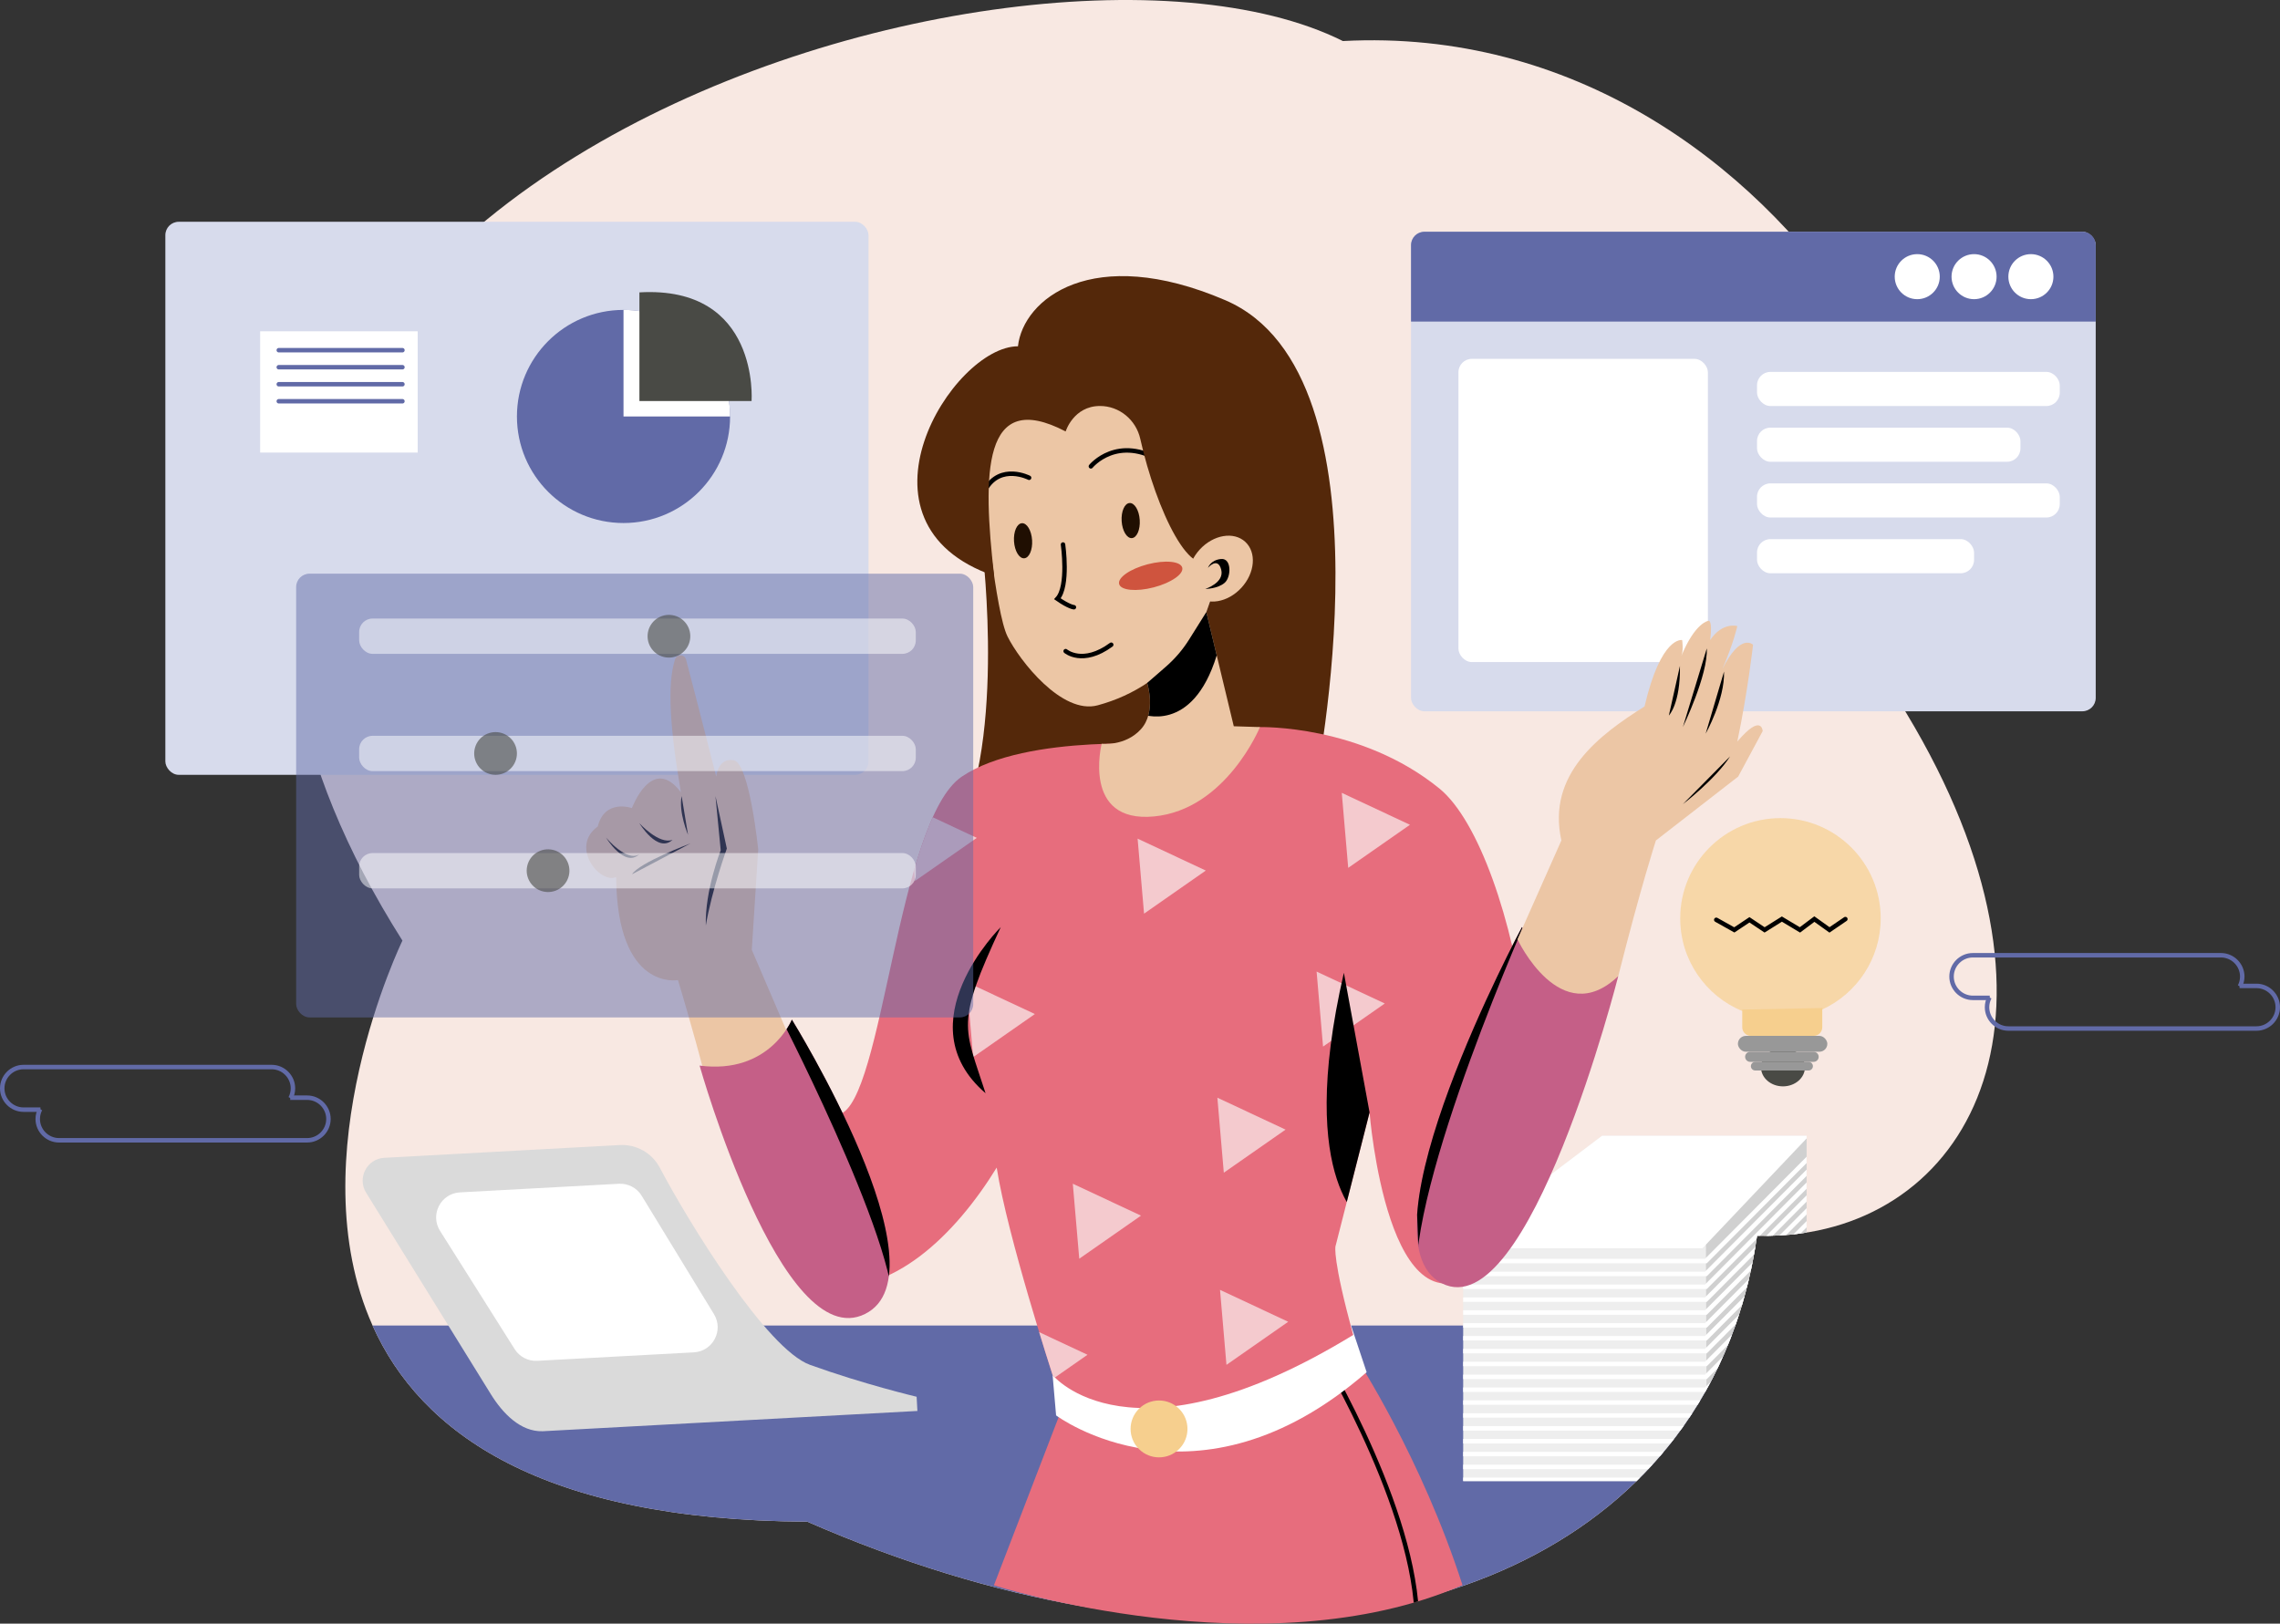
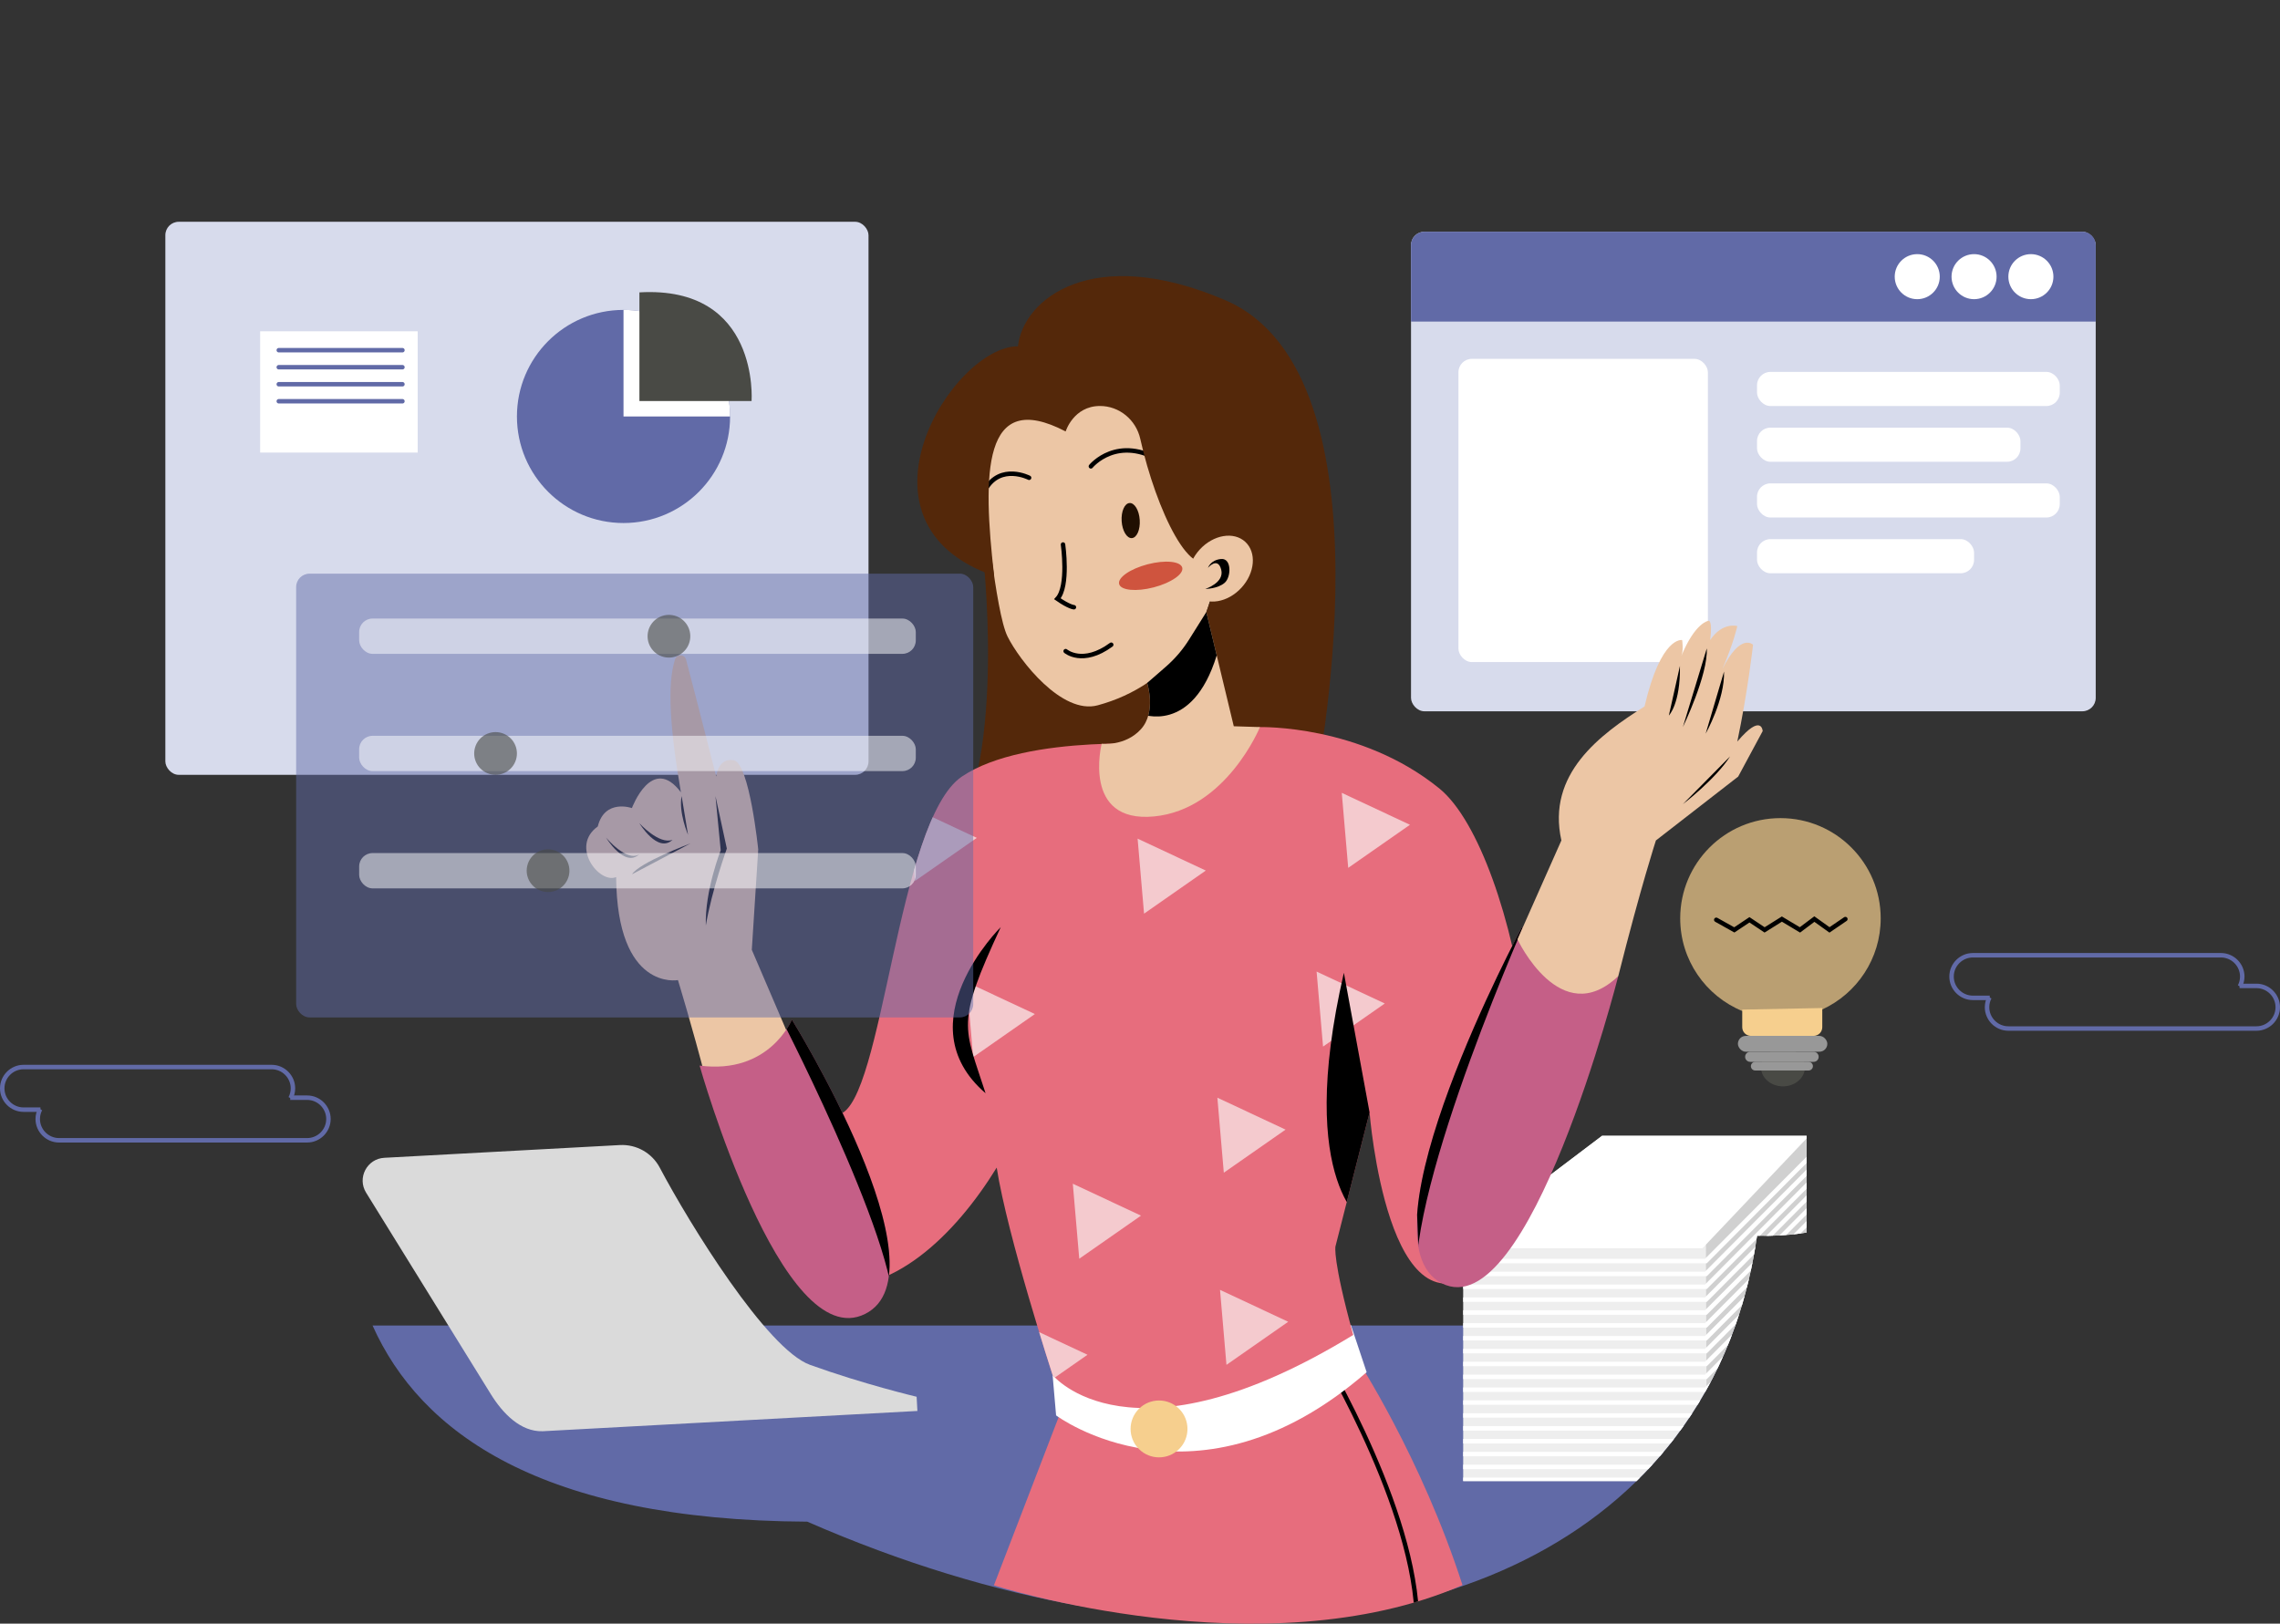
<svg xmlns="http://www.w3.org/2000/svg" id="SCR" viewBox="0 0 2042.46 1454.75">
  <rect x="0" y="0" width="2042.46" height="1454.75" fill="#333333" stroke="none" />
  <defs>
    <style>.cls-1{clip-path:url(#clippath);}.cls-2,.cls-3,.cls-4,.cls-5,.cls-6,.cls-7{fill:none;}.cls-2,.cls-8,.cls-9,.cls-10,.cls-11,.cls-12,.cls-13,.cls-14,.cls-15,.cls-16,.cls-17,.cls-18,.cls-19,.cls-20,.cls-21,.cls-22,.cls-23,.cls-24,.cls-25,.cls-26,.cls-27,.cls-28,.cls-29{stroke-width:0px;}.cls-30{clip-path:url(#clippath-1);}.cls-31{clip-path:url(#clippath-4);}.cls-32{clip-path:url(#clippath-3);}.cls-33{clip-path:url(#clippath-2);}.cls-34{clip-path:url(#clippath-7);}.cls-35{clip-path:url(#clippath-8);}.cls-36{clip-path:url(#clippath-6);}.cls-37{clip-path:url(#clippath-5);}.cls-38{clip-path:url(#clippath-9);}.cls-3,.cls-4{stroke-linecap:round;}.cls-3,.cls-4,.cls-5,.cls-6,.cls-7{stroke-miterlimit:10;stroke-width:4px;}.cls-3,.cls-7{stroke:#616aa7;}.cls-4,.cls-6{stroke:#000;}.cls-5{stroke:#fff;}.cls-8{opacity:.49;}.cls-8,.cls-14{fill:#616aa7;}.cls-9{opacity:.5;}.cls-9,.cls-24{fill:#fff;}.cls-11{opacity:.6;}.cls-11,.cls-15{fill:#494a45;}.cls-12{fill:#f4cace;}.cls-13{fill:#f8e8e2;}.cls-16{fill:#54280a;}.cls-17{fill:#200f02;}.cls-18{fill:#c55f87;}.cls-19{fill:#d0d0d0;}.cls-20{fill:#d7dbec;}.cls-21{fill:#dadada;}.cls-22{fill:#cf543e;}.cls-23{fill:#989898;}.cls-25{fill:#e76d7d;}.cls-26{fill:#eee;}.cls-27{fill:#ecc6a5;}.cls-28,.cls-29{fill:#f6cf8e;}.cls-29{opacity:.69;}</style>
    <clipPath id="clippath">
      <path class="cls-2" d="M1613.12,1105.13c-12.65,1.71-25.72,2.4-39.15,2.02-4.01,28.44-10.55,55.28-19.43,80.45-11.69,33.16-27.44,63.44-46.81,90.69-135,189.95-445.85,233.12-784.56,85.07-238.57-1.22-346.58-79.91-389.43-175.76-67.58-151.11,26.77-344.84,26.77-344.84C-52.34,190.45,908.13-110.62,1202.98,36.78c410.83-21.95,642.19,476.84,488.97,577.04,177.48,271.54,86.57,468.9-78.84,491.3Z" />
    </clipPath>
    <clipPath id="clippath-1">
      <polygon class="cls-2" points="1310.74 1111.79 1435.15 1017.65 1618.39 1017.65 1618.4 1245.14 1532.65 1326.98 1310.74 1326.98 1310.74 1111.79" />
    </clipPath>
    <clipPath id="clippath-2">
      <polygon class="cls-2" points="1310.74 1111.79 1435.15 1017.65 1618.39 1017.65 1618.4 1245.14 1532.65 1326.98 1310.74 1326.98 1310.74 1111.79" />
    </clipPath>
    <clipPath id="clippath-3">
      <circle class="cls-2" cx="558.55" cy="373.14" r="95.47" />
    </clipPath>
    <clipPath id="clippath-4">
      <path class="cls-2" d="M951.89,1260.51l-61.53,159.87s241,77.46,419.76-.16c-36.85-114.47-94.87-203.06-94.87-203.06l-263.36,43.35Z" />
    </clipPath>
    <clipPath id="clippath-5">
      <path class="cls-2" d="M1049.82,667.55s-130.15-10.98-188.17,28.23c-58.02,39.2-70.56,291.66-109.76,302.63-39.2,10.98-75.44,144.16-14.28,153.57,61.16,9.41,117.62-44.69,155.25-105.85,9.53,61.16,50.07,185.83,50.07,185.83,0,0,69.39,86.42,269.33-35.9-18.78-68.22-15.92-79.36-15.92-79.36l30.54-119.97s16.47,209.36,101.15,138.79c84.68-70.57,31.93-371.65-38.64-429.08-70.57-57.43-160.69-54.98-160.69-54.98l-78.88,16.1Z" />
    </clipPath>
    <clipPath id="clippath-6">
      <path class="cls-2" d="M1049.82,667.55s-130.15-10.98-188.17,28.23c-58.02,39.2-70.56,291.66-109.76,302.63-39.2,10.98-75.44,144.16-14.28,153.57,61.16,9.41,117.62-44.69,155.25-105.85,9.53,61.16,50.07,185.83,50.07,185.83,0,0,69.39,86.42,269.33-35.9-18.78-68.22-15.92-79.36-15.92-79.36l30.54-119.97s16.47,209.36,101.15,138.79c84.68-70.57,31.93-371.65-38.64-429.08-70.57-57.43-160.69-54.98-160.69-54.98l-78.88,16.1Z" />
    </clipPath>
    <clipPath id="clippath-7">
      <path class="cls-2" d="M1027.63,611.94s8.49,26.06-5.66,41.5c-14.15,15.45-35.08,12.96-35.08,12.96,0,0-17.9,71.2,46.79,65.11s95.02-80.07,95.02-80.07l-23.46-.73-24.61-102.29-15.43,24.61c-5.67,9.04-12.64,17.19-20.68,24.2l-16.9,14.71Z" />
    </clipPath>
    <clipPath id="clippath-8">
      <path class="cls-2" d="M1363.43,830.63s-149.89,279.26-71.81,319.17c78.08,39.91,158.05-275.27,158.05-275.27,0,0-51,21.42-86.24-43.91Z" />
    </clipPath>
    <clipPath id="clippath-9">
      <path class="cls-2" d="M626.71,954.73s73.25,259.75,148.19,222.55c74.94-37.2-65.52-263.73-65.52-263.73,0,0-19.98,49.43-82.67,41.18Z" />
    </clipPath>
  </defs>
-   <path class="cls-13" d="M1613.12,1105.13c-12.65,1.71-25.72,2.4-39.15,2.02-4.01,28.44-10.55,55.28-19.43,80.45-11.69,33.16-27.44,63.44-46.81,90.69-135,189.95-445.85,233.12-784.56,85.07-238.57-1.22-346.58-79.91-389.43-175.76-67.58-151.11,26.77-344.84,26.77-344.84C-52.34,190.45,908.13-110.62,1202.98,36.78c410.83-21.95,642.19,476.84,488.97,577.04,177.48,271.54,86.57,468.9-78.84,491.3Z" />
  <path class="cls-14" d="M1554.53,1187.6c-11.69,33.16-27.44,63.44-46.81,90.69-135,189.95-445.85,233.12-784.56,85.07-238.57-1.22-346.58-79.91-389.43-175.76h1220.81Z" />
  <path class="cls-21" d="M555.26,1025.93c14.84-.8,28.81,7.08,35.76,20.23,26.44,50.03,95.81,162.7,134.61,176.7,48.38,17.45,95.5,28.58,95.5,28.58l.69,12.73-335.61,18.16c-19.9.68-35.96-16.15-46.44-33.08l-111.81-180.66c-8.19-13.23.78-30.4,16.32-31.24l210.99-11.42Z" />
-   <path class="cls-24" d="M394.19,1102.79l66.85,105.98c4.35,6.9,12.1,10.91,20.25,10.47l140.3-7.59c17.01-.92,26.87-19.67,18-34.2l-64.75-106.09c-4.31-7.07-12.16-11.2-20.43-10.75l-142.4,7.71c-17.15.93-26.99,19.96-17.82,34.49Z" />
  <path class="cls-7" d="M260.27,983.9c1.38-2.63,2.16-5.62,2.16-8.78h0c0-10.5-8.59-19.09-19.09-19.09H21.09c-10.5,0-19.09,8.59-19.09,19.09h0c0,10.5,8.59,19.09,19.09,19.09h15.14" />
  <path class="cls-7" d="M35.97,993.8c-1.38,2.63-2.16,5.62-2.16,8.78h0c0,10.5,8.59,19.09,19.09,19.09h222.24c10.5,0,19.09-8.59,19.09-19.09h0c0-10.5-8.59-19.09-19.09-19.09h-15.14" />
  <path class="cls-7" d="M2006.49,883.74c1.38-2.63,2.16-5.62,2.16-8.78h0c0-10.5-8.59-19.09-19.09-19.09h-222.24c-10.5,0-19.09,8.59-19.09,19.09h0c0,10.5,8.59,19.09,19.09,19.09h15.14" />
  <path class="cls-7" d="M1782.19,893.65c-1.38,2.63-2.16,5.62-2.16,8.78h0c0,10.5,8.59,19.09,19.09,19.09h222.24c10.5,0,19.09-8.59,19.09-19.09h0c0-10.5-8.59-19.09-19.09-19.09h-15.14" />
  <g class="cls-1">
    <polygon class="cls-26" points="1310.74 1111.79 1435.15 1017.65 1618.39 1017.65 1618.4 1245.14 1532.65 1326.98 1310.74 1326.98 1310.74 1111.79" />
    <g class="cls-30">
      <polygon class="cls-19" points="1528.17 1108.3 1529.17 1354.92 1661.51 1246.14 1624.41 1013.56 1528.17 1108.3" />
    </g>
    <g class="cls-33">
      <polygon class="cls-24" points="1287.57 1118.32 1525.16 1118.32 1634.94 1002.53 1421.9 992 1287.57 1118.32" />
      <polyline class="cls-5" points="1302.6 1129.85 1528.17 1129.85 1634.94 1022.58" />
      <polyline class="cls-5" points="1302.6 1141.38 1528.17 1141.38 1634.94 1034.11" />
      <polyline class="cls-5" points="1302.6 1152.91 1528.17 1152.91 1634.94 1045.64" />
      <polyline class="cls-5" points="1302.6 1164.44 1528.17 1164.44 1634.94 1057.17" />
      <polyline class="cls-5" points="1302.6 1175.97 1528.17 1175.97 1634.94 1068.7" />
      <polyline class="cls-5" points="1302.6 1187.5 1528.17 1187.5 1634.94 1080.23" />
      <polyline class="cls-5" points="1302.6 1199.02 1528.17 1199.02 1634.94 1091.75" />
      <polyline class="cls-5" points="1302.6 1210.55 1528.17 1210.55 1634.94 1103.28" />
      <polyline class="cls-5" points="1302.6 1222.08 1528.17 1222.08 1634.94 1114.81" />
      <polyline class="cls-5" points="1302.6 1233.61 1528.17 1233.61 1634.94 1126.34" />
      <polyline class="cls-5" points="1302.6 1245.14 1528.17 1245.14 1634.94 1137.87" />
      <polyline class="cls-5" points="1302.6 1256.67 1528.17 1256.67 1634.94 1149.4" />
      <polyline class="cls-5" points="1302.6 1268.2 1528.17 1268.2 1634.94 1160.93" />
      <polyline class="cls-5" points="1302.6 1279.73 1528.17 1279.73 1634.94 1172.46" />
      <polyline class="cls-5" points="1302.6 1291.26 1528.17 1291.26 1634.94 1183.99" />
      <polyline class="cls-5" points="1302.6 1302.79 1528.17 1302.79 1634.94 1195.52" />
      <polyline class="cls-5" points="1302.6 1314.31 1528.17 1314.31 1634.94 1207.04" />
      <polyline class="cls-5" points="1302.6 1325.84 1528.17 1325.84 1634.94 1218.57" />
    </g>
  </g>
  <rect class="cls-20" x="1264.01" y="207.62" width="613.37" height="429.68" rx="12" ry="12" />
  <path class="cls-14" d="M1276.01,207.62h589.37c6.62,0,12,5.38,12,12v68.52h-613.37v-68.52c0-6.62,5.38-12,12-12Z" />
  <rect class="cls-24" x="1306.49" y="321.53" width="223.47" height="271.65" rx="12" ry="12" />
  <rect class="cls-24" x="1573.96" y="333.21" width="271.21" height="30.58" rx="12" ry="12" />
  <rect class="cls-24" x="1573.96" y="383.15" width="235.99" height="30.58" rx="12" ry="12" />
  <rect class="cls-24" x="1573.96" y="433.09" width="271.21" height="30.58" rx="12" ry="12" />
  <rect class="cls-24" x="1573.96" y="483.04" width="194.44" height="30.58" rx="12" ry="12" />
  <circle class="cls-24" cx="1717.5" cy="247.88" r="20.18" />
  <circle class="cls-24" cx="1768.4" cy="247.88" r="20.18" />
  <circle class="cls-24" cx="1819.3" cy="247.88" r="20.18" />
  <rect class="cls-20" x="148.12" y="198.71" width="629.91" height="495.51" rx="12" ry="12" />
  <circle class="cls-14" cx="558.55" cy="373.14" r="95.47" />
  <g class="cls-32">
    <path class="cls-24" d="M558.55,261.69v111.45h107.38s-40.25-155.03-107.38-111.45Z" />
  </g>
  <path class="cls-15" d="M572.8,261.96v97.35h100.47s7.49-103.59-100.47-97.35Z" />
  <rect class="cls-24" x="233.05" y="296.81" width="141.13" height="108.67" />
  <line class="cls-3" x1="249.73" y1="313.76" x2="360.5" y2="313.76" />
  <line class="cls-3" x1="249.73" y1="329.01" x2="360.5" y2="329.01" />
  <line class="cls-3" x1="249.73" y1="344.26" x2="360.5" y2="344.26" />
  <line class="cls-3" x1="249.73" y1="359.51" x2="360.5" y2="359.51" />
  <path class="cls-29" d="M1632.43,904.44c30.88-14.2,52.33-45.41,52.33-81.63,0-49.6-40.21-89.8-89.8-89.8s-89.8,40.21-89.8,89.8c0,37.47,22.95,69.57,55.56,83.04" />
  <path class="cls-28" d="M1560.72,904.56v15.81c0,4.26,3.49,7.75,7.75,7.75h56.21c4.26,0,7.75-3.49,7.75-7.75v-17.22" />
  <ellipse class="cls-15" cx="1597.22" cy="956.22" rx="19.7" ry="17.12" />
  <rect class="cls-23" x="1556.84" y="928.12" width="80.11" height="14.21" rx="7.11" ry="7.11" />
  <path class="cls-23" d="M1624.68,951.38h-56.85c-2.49,0-4.52-2.04-4.52-4.52h0c0-2.49,2.04-4.52,4.52-4.52h56.85c2.49,0,4.52,2.04,4.52,4.52h0c0,2.49-2.04,4.52-4.52,4.52Z" />
  <path class="cls-23" d="M1620.16,959.13h-47.81c-2.13,0-3.88-1.74-3.88-3.88h0c0-2.13,1.74-3.88,3.88-3.88h47.81c2.13,0,3.88,1.74,3.88,3.88h0c0,2.13-1.74,3.88-3.88,3.88Z" />
  <polyline class="cls-4" points="1537.46 824.11 1553.61 833.15 1567.18 824.11 1580.75 833.15 1596.25 823.46 1612.41 833.15 1625.33 823.46 1638.89 833.15 1653.11 823.46" />
  <path class="cls-27" d="M673.48,851.01l38.33,89.38s-53.27,65.86-79.51,26.66c-12.04-46.59-24.98-88.92-24.98-88.92,0,0-54.58,10.27-55.37-92.31-14.9,6.4-41.55-27.32-16.46-45.35,6.27-25.09,30.58-16.46,30.58-16.46,0,0,18.03-48.61,43.91-14.11-9.82-56.79-12.49-97.35-5.23-119.2,1.61-4.85,8.53-4.65,9.84.29,9.23,34.83,27.01,104.8,27.01,104.8,0,0,1.57-17.25,15.68-14.64,14.11,2.61,21.95,79.97,21.95,79.97l-5.75,89.9Z" />
  <path class="cls-10" d="M640.92,713.21l4.7,48.61s-14.29,36.25-13.33,67.43c5.24-31.36,18.82-68.99,18.82-68.99l-10.19-47.04Z" />
  <path class="cls-10" d="M572.71,737.52s16.46,27.44,29.79,14.9c-12.02,4.7-29.79-14.9-29.79-14.9Z" />
  <path class="cls-10" d="M542.92,750.45s16.46,27.44,29.79,14.9c-11.24,7.45-29.79-14.9-29.79-14.9Z" />
  <path class="cls-10" d="M566.18,783.33l52.31-27.63s-45.78,17.1-52.31,27.63Z" />
  <path class="cls-10" d="M610.61,713.21l5.75,34.76s-8.62-20.12-5.75-34.76Z" />
  <path class="cls-25" d="M951.89,1260.51l-61.53,159.87s241,77.46,419.76-.16c-36.85-114.47-94.87-203.06-94.87-203.06l-263.36,43.35Z" />
  <g class="cls-31">
    <path class="cls-6" d="M1177.06,1200.51s86.69,139.92,92.02,244.2" />
  </g>
  <path class="cls-24" d="M942.93,1231.96l3.13,36.18s125.33,94.18,278.2-38.7l-14.11-42.34s-193.87,85.88-267.22,44.86Z" />
  <path class="cls-16" d="M880.18,493.58s22.32,183.45-28.25,261.07c-50.57,77.61,172.87-14.18,172.87-14.18l16.57-185.73-161.2-61.15Z" />
  <path class="cls-27" d="M881.93,443.4s9.71,104.93,20.61,126.82c10.9,21.89,48.85,70.37,80.83,61.7,31.98-8.67,61.83-27.11,86.74-62.05,24.91-34.93,32.09-145.01,32.09-145.01l-149.27-88.86s-85.99-1.02-71.01,107.41Z" />
  <path class="cls-4" d="M952.27,487.86s5.34,37.33-5.03,48.63c10.54,7.34,14.79,7.57,14.79,7.57" />
  <path class="cls-4" d="M977.23,417.83s23.92-29.37,64.14-3.85" />
  <path class="cls-4" d="M921.88,428.07s-25.42-13-38.99,10.14" />
  <ellipse class="cls-17" cx="1012.91" cy="466.38" rx="8.12" ry="15.75" transform="translate(-28.07 66.55) rotate(-3.71)" />
-   <ellipse class="cls-17" cx="916.48" cy="484.47" rx="8.12" ry="15.75" transform="translate(-29.44 60.34) rotate(-3.71)" />
  <path class="cls-4" d="M954.63,583.4s15.21,13.07,40.83-5.75" />
  <path class="cls-16" d="M954.63,386.56s6.98-22.7,30.61-22.81c17.46-.08,32.46,12.45,36.25,29.5,14.12,63.53,47.11,133.6,66.82,103.85,24.08-36.35-7.67,51.33-7.67,51.33l6.49,136.83,90.55,21.17s76.44-370.43-80.07-437.47c-119.36-51.12-181.13-.8-185.71,41.3-58.8,0-157.95,158.69-21.35,205.7-10.38-91.53-10.83-168.52,64.08-129.39Z" />
  <path class="cls-25" d="M1049.82,667.55s-130.15-10.98-188.17,28.23c-58.02,39.2-70.56,291.66-109.76,302.63-39.2,10.98-75.44,144.16-14.28,153.57,61.16,9.41,117.62-44.69,155.25-105.85,9.53,61.16,50.07,185.83,50.07,185.83,0,0,69.39,86.42,269.33-35.9-18.78-68.22-15.92-79.36-15.92-79.36l30.54-119.97s16.47,209.36,101.15,138.79c84.68-70.57,31.93-371.65-38.64-429.08-70.57-57.43-160.69-54.98-160.69-54.98l-78.88,16.1Z" />
  <g class="cls-37">
    <polygon class="cls-12" points="875.03 750.7 819.71 789.3 813.94 722.09 875.03 750.7" />
    <polygon class="cls-12" points="1080.17 779.99 1024.86 818.6 1019.09 751.39 1080.17 779.99" />
    <polygon class="cls-12" points="1263.06 738.97 1207.75 777.57 1201.98 710.37 1263.06 738.97" />
    <polygon class="cls-12" points="927.06 908.55 871.75 947.15 865.97 879.95 927.06 908.55" />
    <polygon class="cls-12" points="1151.63 1012.1 1096.31 1050.7 1090.54 983.49 1151.63 1012.1" />
    <polygon class="cls-12" points="1240.52 899.1 1185.21 937.7 1179.43 870.5 1240.52 899.1" />
    <polygon class="cls-12" points="1022.12 1089.17 966.81 1127.77 961.04 1060.57 1022.12 1089.17" />
    <polygon class="cls-12" points="1154 1184.26 1098.68 1222.87 1092.91 1155.66 1154 1184.26" />
    <polygon class="cls-12" points="974.2 1213.82 918.89 1252.42 913.11 1185.22 974.2 1213.82" />
  </g>
  <path class="cls-10" d="M896.52,830.63s-86.84,85.88-13.63,148.88c-19.3-60-27.14-61.25,13.63-148.88Z" />
  <g class="cls-36">
    <path class="cls-10" d="M1203.86,871.58l23.03,125.14-2.62,100.66s-64.53-34.06-20.41-225.8Z" />
  </g>
  <path class="cls-27" d="M1027.63,611.94s8.49,26.06-5.66,41.5c-14.15,15.45-35.08,12.96-35.08,12.96,0,0-17.9,71.2,46.79,65.11s95.02-80.07,95.02-80.07l-23.46-.73-24.61-102.29-15.43,24.61c-5.67,9.04-12.64,17.19-20.68,24.2l-16.9,14.71Z" />
  <g class="cls-34">
    <path class="cls-10" d="M1003.69,601.55l18.82,38.14s45.5,18.91,67.44-52.54c21.94-71.45-34.55-71.2-34.55-71.2l-51.71,85.6Z" />
  </g>
  <circle class="cls-28" cx="1038.27" cy="1280.27" r="25.48" transform="translate(-601.18 1109.15) rotate(-45)" />
  <path class="cls-18" d="M1363.43,830.63s-149.89,279.26-71.81,319.17c78.08,39.91,158.05-275.27,158.05-275.27,0,0-51,21.42-86.24-43.91Z" />
  <g class="cls-35">
    <path class="cls-10" d="M1371.65,813.96s-111.51,248.92-102.57,339.34c8.52,86.19-6.67-222.46-6.67-222.46l109.24-116.87Z" />
  </g>
  <path class="cls-18" d="M626.71,954.73s73.25,259.75,148.19,222.55c74.94-37.2-65.52-263.73-65.52-263.73,0,0-19.98,49.43-82.67,41.18Z" />
  <g class="cls-38">
    <path class="cls-10" d="M700.3,913.55s121.5,235.82,96.61,273.55c-24.89,37.72,35.08-42.24,35.08-42.24l-90.55-284.59-41.14,53.28Z" />
  </g>
  <path class="cls-27" d="M1398.71,753.01l-39.33,88.6s38.55,82.32,90.3,32.93c20.38-80.75,33.71-121.52,33.71-121.52l73.7-57.23,21.95-40.77s-.78-16.46-22.74,9.41c9.41-44.69,14.11-86.77,14.11-86.77,0,0-10.98-11.24-27.44,21.69,10.19-23.54,13.33-38.42,13.33-38.42,0,0-13.33-3.92-24.3,12.54,2.35-18.82-1.57-17.25-1.57-17.25,0,0-11.76,1.26-24.3,31.6,2.22-5.08.78-14.35.78-14.35,0,0-18.82-4.13-33.71,59.48-39.99,25.2-87.81,60.48-74.48,120.06Z" />
  <path class="cls-10" d="M1528.97,580.97l-21.43,70.46s22.61-46.68,21.43-70.46Z" />
  <path class="cls-10" d="M1504.92,596.65l-9.93,44.43s10.45-10.45,9.93-44.43Z" />
  <path class="cls-10" d="M1549.87,677.67l-42.34,42.86s29.32-22.44,42.34-42.86Z" />
  <ellipse class="cls-27" cx="1093.46" cy="509.57" rx="32.64" ry="25.33" transform="translate(-21.81 969.45) rotate(-47.4)" />
  <path class="cls-10" d="M1082.11,508.72s8.69-10.25,11.85,1.58c3.16,11.83-14.23,17.35-14.23,17.35,0,0,11.06,0,17.39-5.52,5.86-5.11,6.32-22.08-3.16-21.29-9.48.79-11.85,7.88-11.85,7.88Z" />
  <ellipse class="cls-22" cx="1030.8" cy="515.96" rx="29.21" ry="10.69" transform="translate(-96.64 275.86) rotate(-14.57)" />
  <path class="cls-10" d="M1544.42,601.68l-16.46,55.67s17.25-30.58,16.46-55.67Z" />
  <rect class="cls-8" x="265.29" y="513.98" width="606.55" height="397.59" rx="12" ry="12" />
  <rect class="cls-9" x="321.74" y="554.2" width="498.64" height="31.63" rx="12" ry="12" />
  <rect class="cls-9" x="321.74" y="659.26" width="498.64" height="31.63" rx="12" ry="12" />
  <rect class="cls-9" x="321.74" y="764.32" width="498.64" height="31.63" rx="12" ry="12" />
  <circle class="cls-11" cx="599.23" cy="570.02" r="19.14" transform="translate(-59.42 1070.2) rotate(-80.78)" />
  <circle class="cls-11" cx="443.93" cy="675.08" r="19.14" transform="translate(-347.33 511.63) rotate(-45)" />
  <circle class="cls-11" cx="490.98" cy="780.14" r="19.14" transform="translate(-381.1 1078.74) rotate(-76.72)" />
</svg>